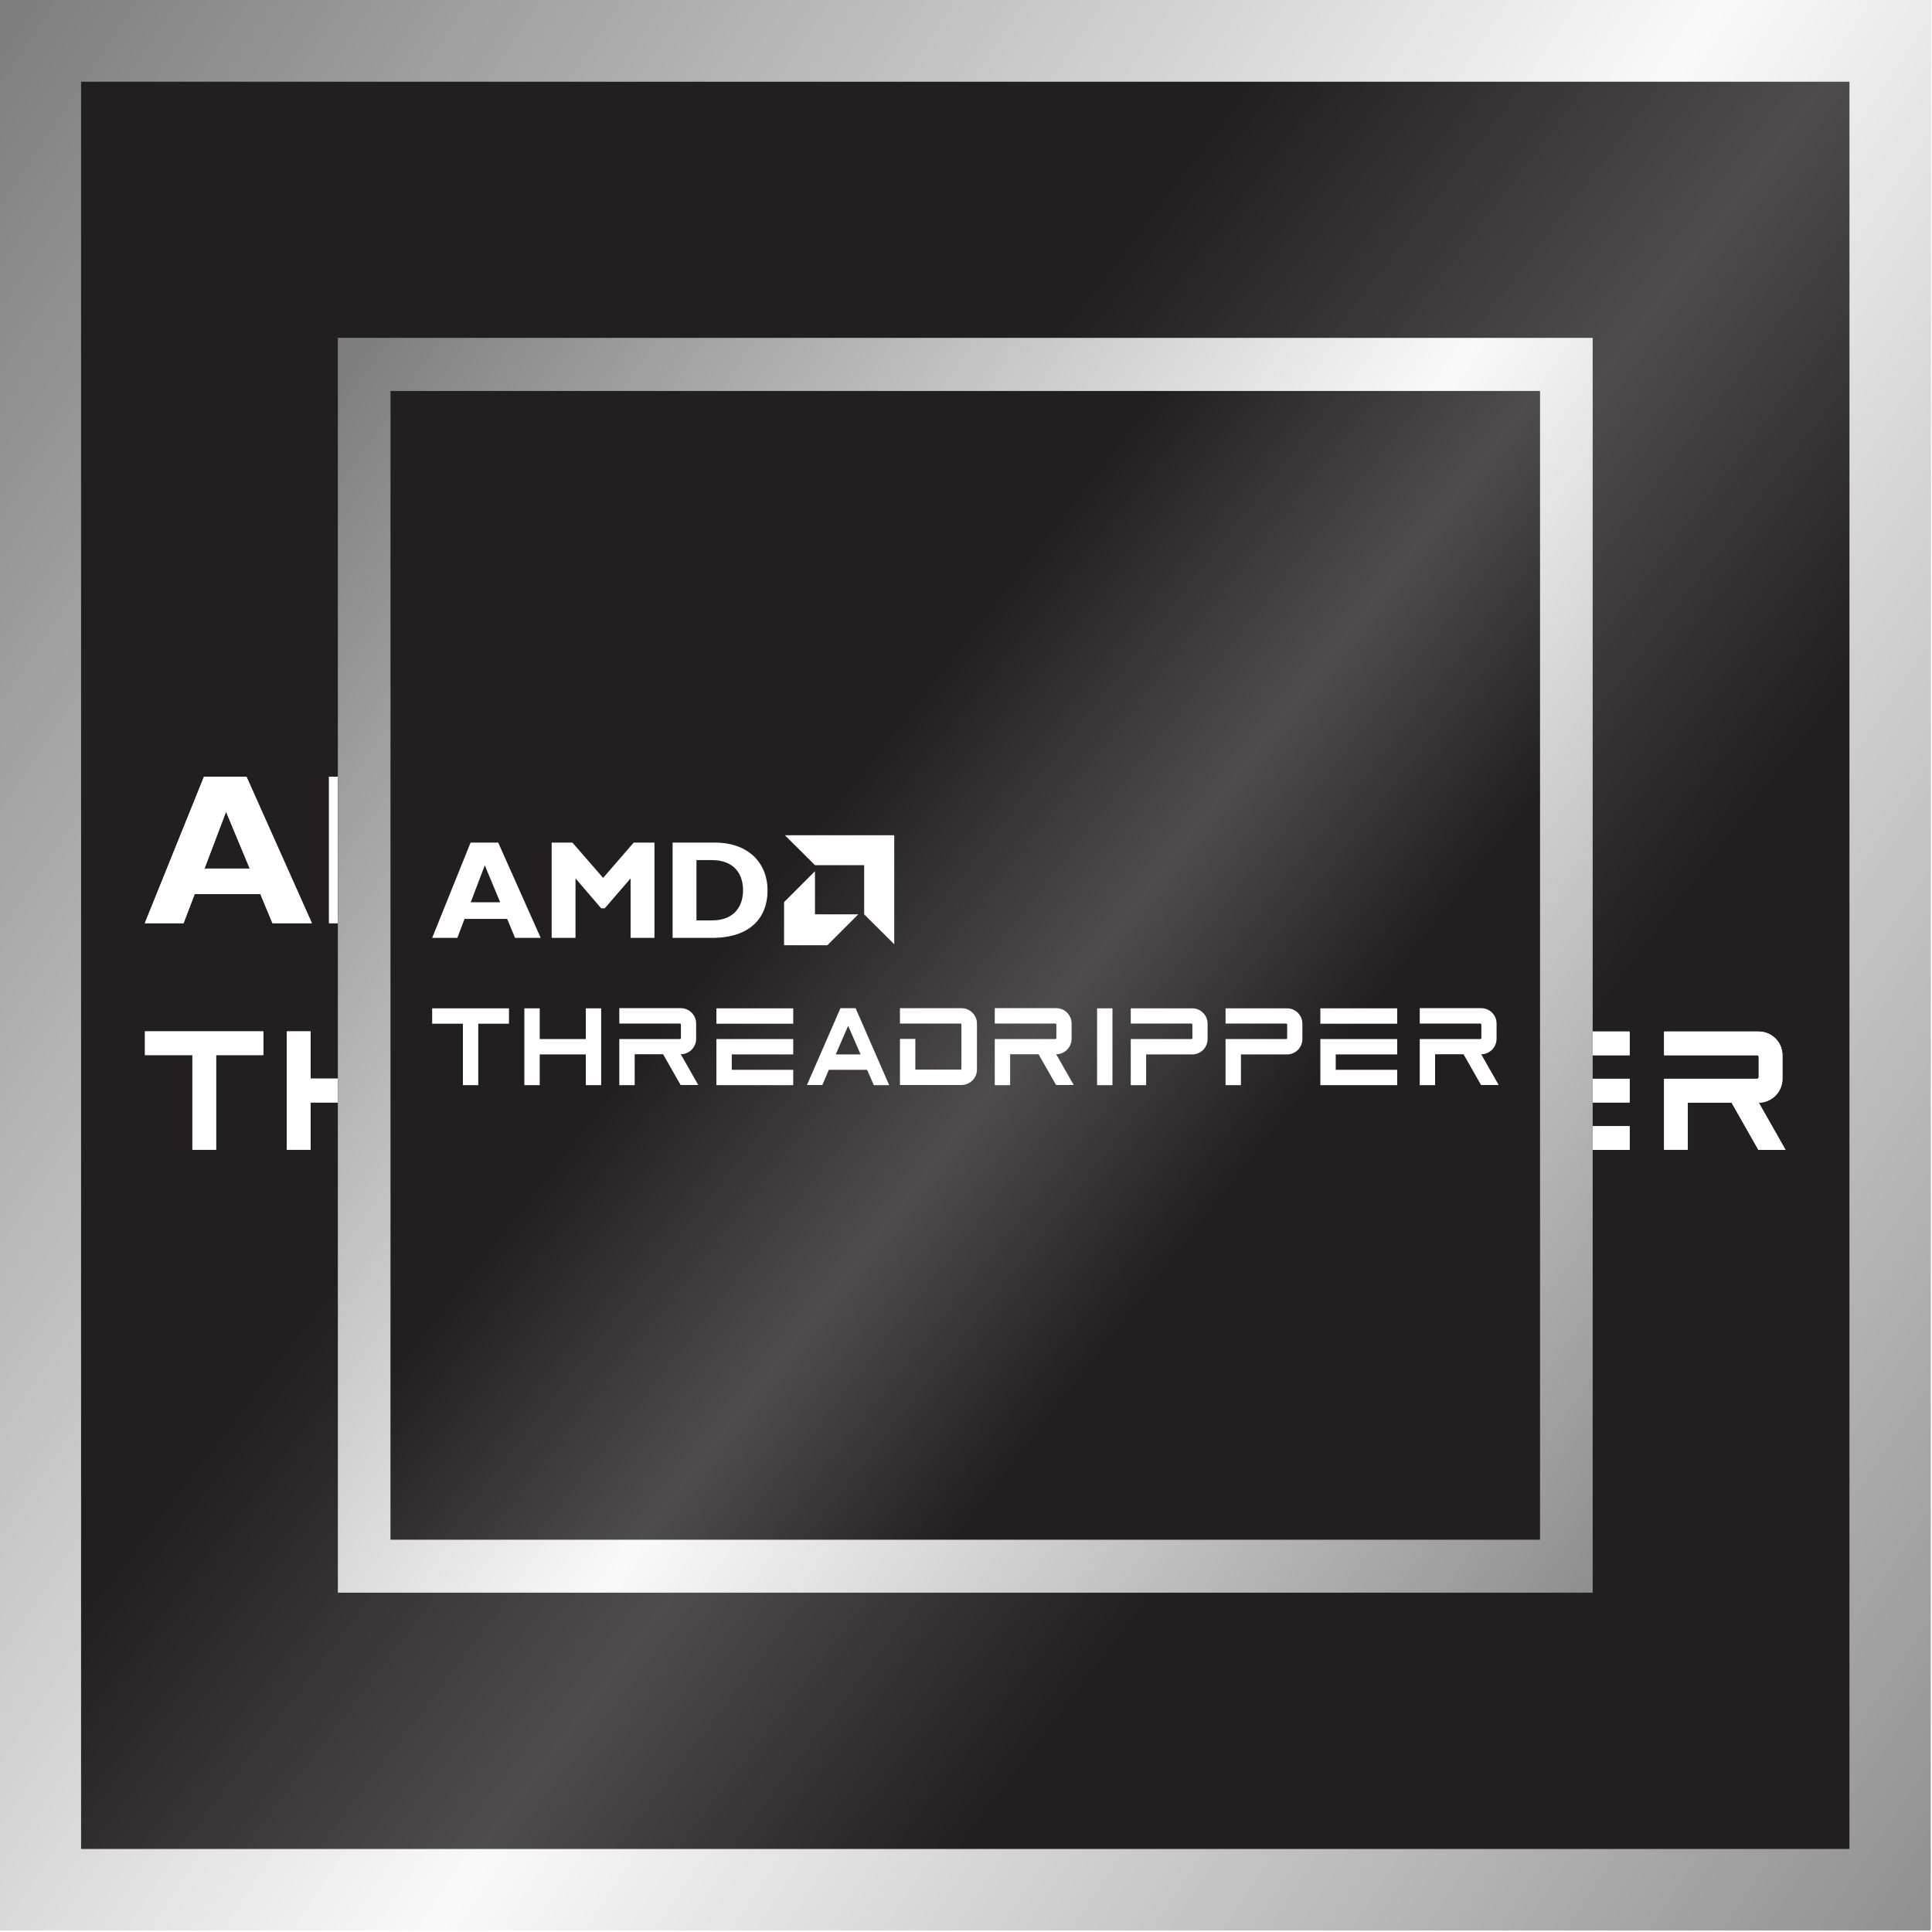
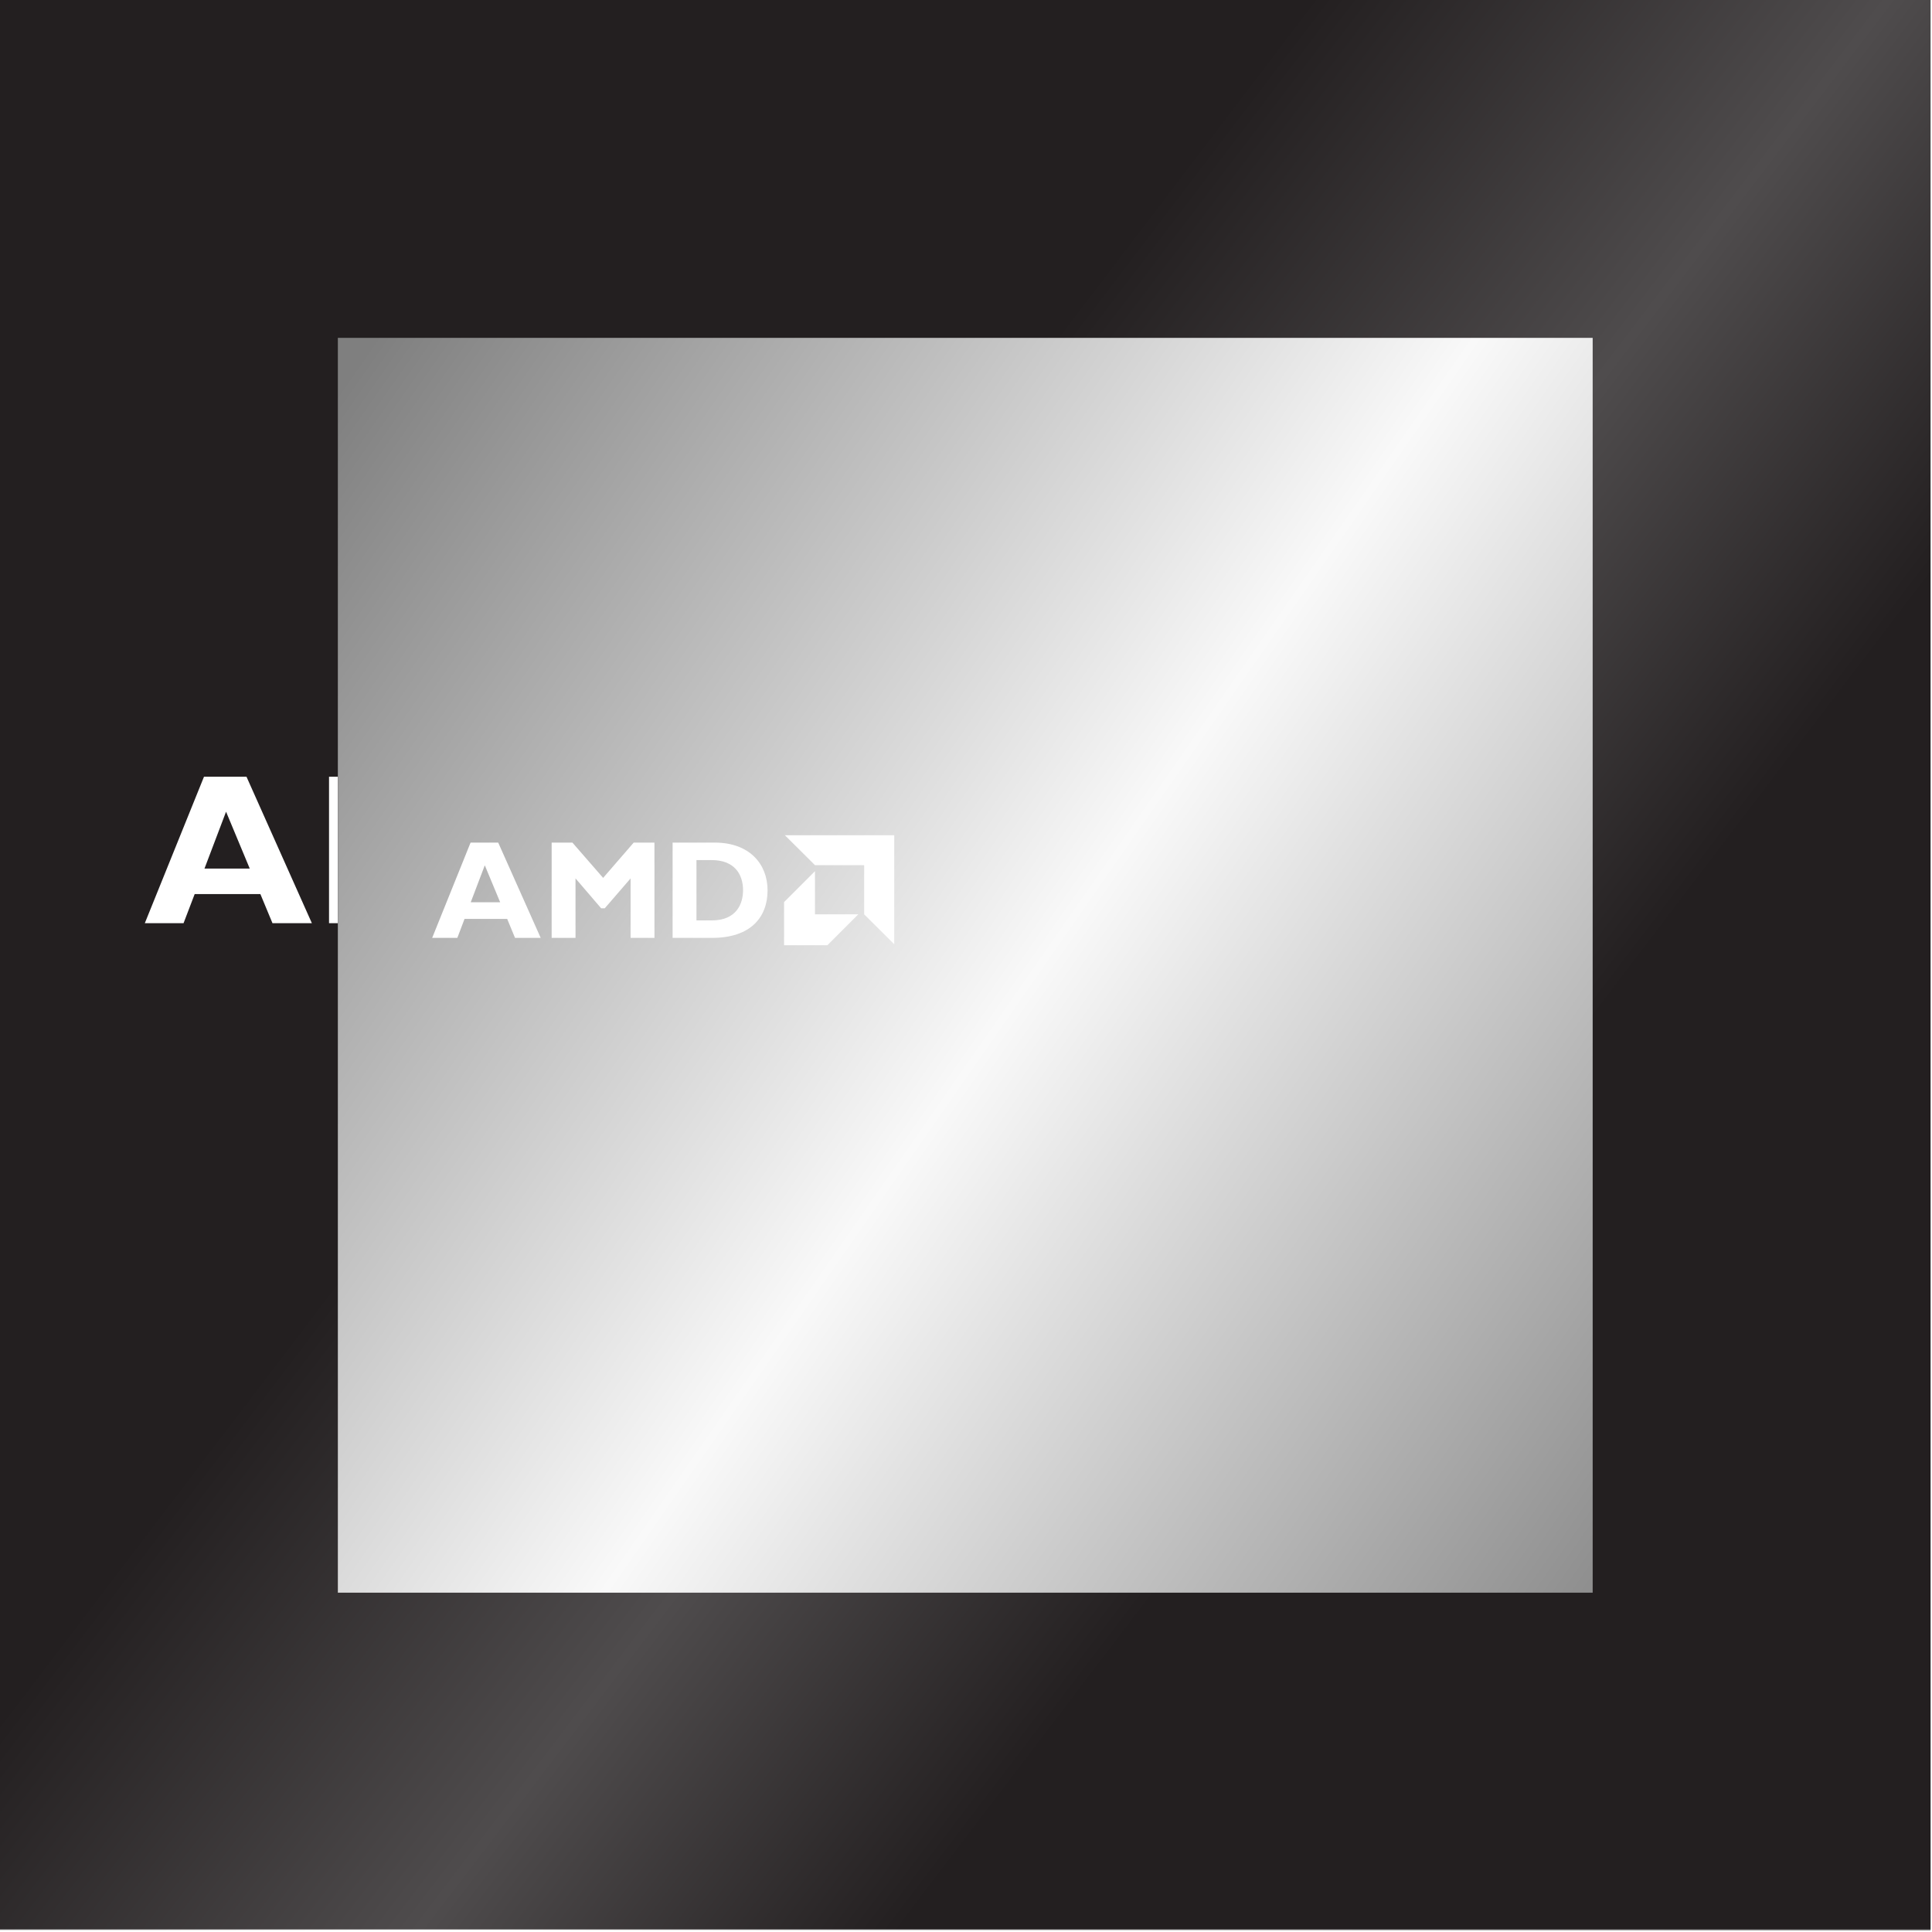
<svg xmlns="http://www.w3.org/2000/svg" xmlns:xlink="http://www.w3.org/1999/xlink" clip-rule="evenodd" fill-rule="evenodd" height="1182" stroke-linejoin="round" stroke-miterlimit="2" width="1182">
  <linearGradient id="a">
    <stop offset="0" stop-color="#231f20" />
    <stop offset=".3" stop-color="#231f20" />
    <stop offset=".5" stop-color="#4f4c4d" />
    <stop offset=".74" stop-color="#231f20" />
    <stop offset="1" stop-color="#231f20" />
  </linearGradient>
  <linearGradient id="b" gradientTransform="matrix(-918.626 -737.792 737.844 -918.691 1068.09 1083.4)" gradientUnits="userSpaceOnUse" x1="0" x2="1" xlink:href="#a" y1="0" y2="0" />
  <linearGradient id="c">
    <stop offset="0" stop-color="#7f7f7f" />
    <stop offset=".5" stop-color="#f9f9f9" />
    <stop offset="1" stop-color="#828282" />
  </linearGradient>
  <linearGradient id="d" gradientTransform="matrix(1401.18 997.852 -997.852 1401.18 26.851 0)" gradientUnits="userSpaceOnUse" x1="0" x2="1" xlink:href="#c" y1="0" y2="0" />
  <filter id="e" filterUnits="userSpaceOnUse" height="1254.92" width="1254.92" x="-36.9" y="-36.9">
    <feGaussianBlur in="SourceGraphic" stdDeviation="12.3" />
  </filter>
  <linearGradient id="f" gradientTransform="matrix(-597.099 -479.558 479.592 -597.141 900.95 910.904)" gradientUnits="userSpaceOnUse" x1="0" x2="1" xlink:href="#a" y1="0" y2="0" />
  <linearGradient id="g" gradientTransform="matrix(910.758 648.595 -648.595 910.758 224.153 206.701)" gradientUnits="userSpaceOnUse" x1="0" x2="1" xlink:href="#c" y1="0" y2="0" />
-   <path d="m0 0h1181.12v1180.43h-1181.12z" fill="url(#b)" fill-rule="nonzero" />
  <path d="m0 0v1181.1h1181.1v-1181.1zm49.6 50h1081.9v1081.2h-1081.9" fill="url(#d)" fill-rule="nonzero" />
  <g fill="#fff">
-     <path d="m88.7 645.5v-14.5h72.4v14.5h-28.9v57.9h-14.5v-57.9h-28.9zm86.8 57.9v-72.4h14.5v28.9h43.4v-28.9h14.5v72.4h-14.5v-28.9h-43.4v28.9zm103.8-28.9v28.9h-14.5v-43.4h56.9c.6 0 1-.5 1-1v-12.4c0-.6-.4-1-1-1h-56.9v-14.5h57.9c8 0 14.5 6.5 14.5 14.5v14.5c0 7.9-6.5 14.5-14.5 14.5l16.4 28.9h-16.6l-16.4-28.9h-26.8zm149.2-43.4v14.5h-72.4v-14.5zm-72.4 28.9h72.4v14.5h-57.9v14.5h57.9v14.5h-72.4v-43.4zm131.1-28.9 31.6 72.4h-14.5l-6.3-14.4-36 .1-6.2 14.3h-14.5l31.6-72.4h14.4zm4.6 43.4-11.7-26.8-11.7 26.9zm93.8 14.5c.6 0 1-.5 1-1v-41.4c0-.6-.4-1-1-1h-56.8v-14.5h57.8c8 0 14.5 6.5 14.5 14.5v43.4c0 8-6.6 14.5-14.5 14.5l-57.8-.1v-43.3h14.5v28.9zm47-14.5v28.9h-14.5v-43.4h56.9c.6 0 1-.5 1-1v-12.4c0-.6-.4-1-1-1h-56.9v-14.5h57.9c8 0 14.5 6.5 14.5 14.5v14.5c0 7.9-6.5 14.5-14.5 14.5l16.4 28.9h-16.6l-16.4-28.9h-26.8zm96.3-43.4v72.4h-14.5v-72.4zm17.3 0h57.9c8 0 14.5 6.5 14.5 14.5v14.5c0 8-6.5 14.5-14.5 14.5h-43.4v28.9h-14.5v-43.4h56.9c.6 0 1-.4 1-1v-12.4c0-.6-.4-1-1-1h-56.9v-14.5zm89.2 0h57.9c8 0 14.5 6.5 14.5 14.5v14.5c0 8-6.5 14.5-14.5 14.5h-43.4v28.9h-14.5v-43.4h56.9c.6 0 1-.4 1-1v-12.4c0-.6-.4-1-1-1h-56.9v-14.5zm161.6 0v14.5h-72.4v-14.5zm-72.4 28.9h72.4v14.5h-57.9v14.5h57.9v14.5h-72.4v-43.4zm108 14.5v28.9h-14.5v-43.4h56.9c.6 0 1-.5 1-1v-12.4c0-.6-.4-1-1-1h-56.9v-14.5h57.9c8 0 14.5 6.5 14.5 14.5v14.5c0 7.9-6.5 14.5-14.5 14.5l16.4 28.9h-16.6l-16.4-28.9h-26.8z" />
    <path d="m190.9 564.8h-24.2l-7.4-17.8h-40.2l-6.8 17.8h-23.7l36.2-89.6h26l40 89.6zm-52.6-68.2-13.2 34.8h27.7zm140.2-21.4h19.5v89.6h-22.4v-56l-24.3 28.1h-3.4l-24.2-28.1v56h-22.4v-89.6h19.5l28.9 33.2zm76.3 0c32.8 0 49.7 20.3 49.7 44.9 0 25.8-16.3 44.7-52.2 44.7h-37.2v-89.6zm-17.2 73.2h14.6c22.5 0 29.2-15.3 29.2-28.4 0-15.4-8.3-28.4-29.6-28.4h-14.3v56.8z" />
    <path d="m495.4 496.3h-46.4l-28.3-28.2h102.9v102.6l-28.2-28.2zm-46.4 46.3h40.7l-29.1 29h-40.7v-40.6l29.1-29z" />
  </g>
  <g filter="url(#e)">
    <path d="m0 0h1181.12v1180.43h-1181.12z" fill="url(#b)" fill-rule="nonzero" />
-     <path d="m0 0v1181.1h1181.1v-1181.1zm49.6 50h1081.9v1081.2h-1081.9" fill="url(#d)" fill-rule="nonzero" />
    <g fill="#fff">
-       <path d="m88.7 645.5v-14.5h72.4v14.5h-28.9v57.9h-14.5v-57.9h-28.9zm86.8 57.9v-72.4h14.5v28.9h43.4v-28.9h14.5v72.4h-14.5v-28.9h-43.4v28.9zm103.8-28.9v28.9h-14.5v-43.4h56.9c.6 0 1-.5 1-1v-12.4c0-.6-.4-1-1-1h-56.9v-14.5h57.9c8 0 14.5 6.5 14.5 14.5v14.5c0 7.9-6.5 14.5-14.5 14.5l16.4 28.9h-16.6l-16.4-28.9h-26.8zm149.2-43.4v14.5h-72.4v-14.5zm-72.4 28.9h72.4v14.5h-57.9v14.5h57.9v14.5h-72.4v-43.4zm131.1-28.9 31.6 72.4h-14.5l-6.3-14.4-36 .1-6.2 14.3h-14.5l31.6-72.4h14.4zm4.6 43.4-11.7-26.8-11.7 26.9zm93.8 14.5c.6 0 1-.5 1-1v-41.4c0-.6-.4-1-1-1h-56.8v-14.5h57.8c8 0 14.5 6.5 14.5 14.5v43.4c0 8-6.6 14.5-14.5 14.5l-57.8-.1v-43.3h14.5v28.9zm47-14.5v28.9h-14.5v-43.4h56.9c.6 0 1-.5 1-1v-12.4c0-.6-.4-1-1-1h-56.9v-14.5h57.9c8 0 14.5 6.5 14.5 14.5v14.5c0 7.9-6.5 14.5-14.5 14.5l16.4 28.9h-16.6l-16.4-28.9h-26.8zm96.3-43.4v72.4h-14.5v-72.4zm17.3 0h57.9c8 0 14.5 6.5 14.5 14.5v14.5c0 8-6.5 14.5-14.5 14.5h-43.4v28.9h-14.5v-43.4h56.9c.6 0 1-.4 1-1v-12.4c0-.6-.4-1-1-1h-56.9v-14.5zm89.2 0h57.9c8 0 14.5 6.5 14.5 14.5v14.5c0 8-6.5 14.5-14.5 14.5h-43.4v28.9h-14.5v-43.4h56.9c.6 0 1-.4 1-1v-12.4c0-.6-.4-1-1-1h-56.9v-14.5zm161.6 0v14.5h-72.4v-14.5zm-72.4 28.9h72.4v14.5h-57.9v14.5h57.9v14.5h-72.4v-43.4zm108 14.5v28.9h-14.5v-43.4h56.9c.6 0 1-.5 1-1v-12.4c0-.6-.4-1-1-1h-56.9v-14.5h57.9c8 0 14.5 6.5 14.5 14.5v14.5c0 7.9-6.5 14.5-14.5 14.5l16.4 28.9h-16.6l-16.4-28.9h-26.8z" />
      <path d="m190.9 564.8h-24.2l-7.4-17.8h-40.2l-6.8 17.8h-23.7l36.2-89.6h26l40 89.6zm-52.6-68.2-13.2 34.8h27.7zm140.2-21.4h19.5v89.6h-22.4v-56l-24.3 28.1h-3.4l-24.2-28.1v56h-22.4v-89.6h19.5l28.9 33.2zm76.3 0c32.8 0 49.7 20.3 49.7 44.9 0 25.8-16.3 44.7-52.2 44.7h-37.2v-89.6zm-17.2 73.2h14.6c22.5 0 29.2-15.3 29.2-28.4 0-15.4-8.3-28.4-29.6-28.4h-14.3v56.8z" />
      <path d="m495.4 496.3h-46.4l-28.3-28.2h102.9v102.6l-28.2-28.2zm-46.4 46.3h40.7l-29.1 29h-40.7v-40.6l29.1-29z" />
    </g>
  </g>
  <path d="m206.701 206.701h767.717v767.272h-767.717z" fill="url(#f)" fill-rule="nonzero" />
-   <path d="m206.7 206.7v767.7h767.7v-767.7zm32.2 32.5h703.3v702.8h-703.3" fill="url(#g)" fill-rule="nonzero" />
-   <path d="m264.4 626.3v-9.4h47v9.4h-18.8v37.6h-9.4v-37.6zm56.4 37.6v-47h9.4v18.8h28.2v-18.8h9.4v47h-9.4v-18.8h-28.2v18.8zm67.5-18.8v18.8h-9.4v-28.2h37c.4 0 .7-.3.7-.7v-8.1c0-.4-.3-.7-.7-.7h-37v-9.4h37.6c5.2 0 9.4 4.2 9.4 9.4v9.4c0 5.1-4.2 9.4-9.4 9.4l10.7 18.8h-10.8l-10.7-18.8h-17.4zm97-28.2v9.4h-47v-9.4zm-47 18.8h47v9.4h-37.6v9.4h37.6v9.4h-47zm85.2-18.8 20.5 47h-9.4l-4.1-9.4h-23.4l-4 9.3h-9.4l20.5-47h9.4zm3 28.2-7.6-17.5-7.6 17.5zm61 9.4c.4 0 .7-.3.7-.7v-26.9c0-.4-.3-.7-.7-.7h-36.9v-9.4h37.6c5.2 0 9.5 4.2 9.5 9.4v28.2c0 5.2-4.3 9.4-9.5 9.4h-37.6v-28.2h9.4v18.8h27.5zm30.5-9.4v18.8h-9.4v-28.2h37c.4 0 .7-.3.7-.7v-8.1c0-.4-.3-.7-.7-.7h-37v-9.4h37.6c5.2 0 9.4 4.2 9.4 9.4v9.4c0 5.1-4.2 9.4-9.4 9.4l10.7 18.8h-10.8l-10.7-18.8h-17.4zm62.6-28.2v47h-9.4v-47zm11.2 0h37.6c5.2 0 9.4 4.2 9.4 9.4v9.4c0 5.2-4.2 9.4-9.4 9.4h-28.2v18.8h-9.4v-28.2h37c.4 0 .7-.3.7-.7v-8.1c0-.4-.3-.7-.7-.7h-37v-9.4zm58 0h37.6c5.2 0 9.4 4.2 9.4 9.4v9.4c0 5.2-4.2 9.4-9.4 9.4h-28.2v18.8h-9.4v-28.2h37c.4 0 .7-.3.7-.7v-8.1c0-.4-.3-.7-.7-.7h-37v-9.4zm105 0v9.4h-47v-9.4zm-47 18.8h47v9.4h-37.6v9.4h37.6v9.4h-47zm70.2 9.4v18.8h-9.4v-28.2h37c.4 0 .7-.3.7-.7v-8.1c0-.4-.3-.7-.7-.7h-37v-9.4h37.6c5.2 0 9.4 4.2 9.4 9.4v9.4c0 5.1-4.2 9.4-9.4 9.4l10.7 18.8h-10.8l-10.7-18.8h-17.4z" fill="#fff" />
+   <path d="m206.7 206.7v767.7h767.7v-767.7zm32.2 32.5h703.3h-703.3" fill="url(#g)" fill-rule="nonzero" />
  <path d="m330.8 573.8h-15.7l-4.8-11.6h-26.1l-4.4 11.6h-15.4l23.5-58.3h16.9zm-34.2-44.4-8.6 22.6h18zm91.1-13.9h12.7v58.3h-14.6v-36.4l-15.8 18.3h-2.2l-15.7-18.3v36.4h-14.6v-58.3h12.7l18.8 21.6zm49.6 0c21.3 0 32.3 13.2 32.3 29.2 0 16.7-10.6 29.1-33.9 29.1h-24.2v-58.3zm-11.2 47.6h9.5c14.7 0 19-9.9 19-18.4 0-10-5.4-18.5-19.2-18.5h-9.3z" fill="#fff" />
  <path d="m528.7 529.3h-30.1l-18.4-18.3h66.9v66.7l-18.4-18.3zm-30.1 30.1h26.5l-18.9 18.9h-26.5v-26.4l18.9-18.9z" fill="#fff" />
</svg>